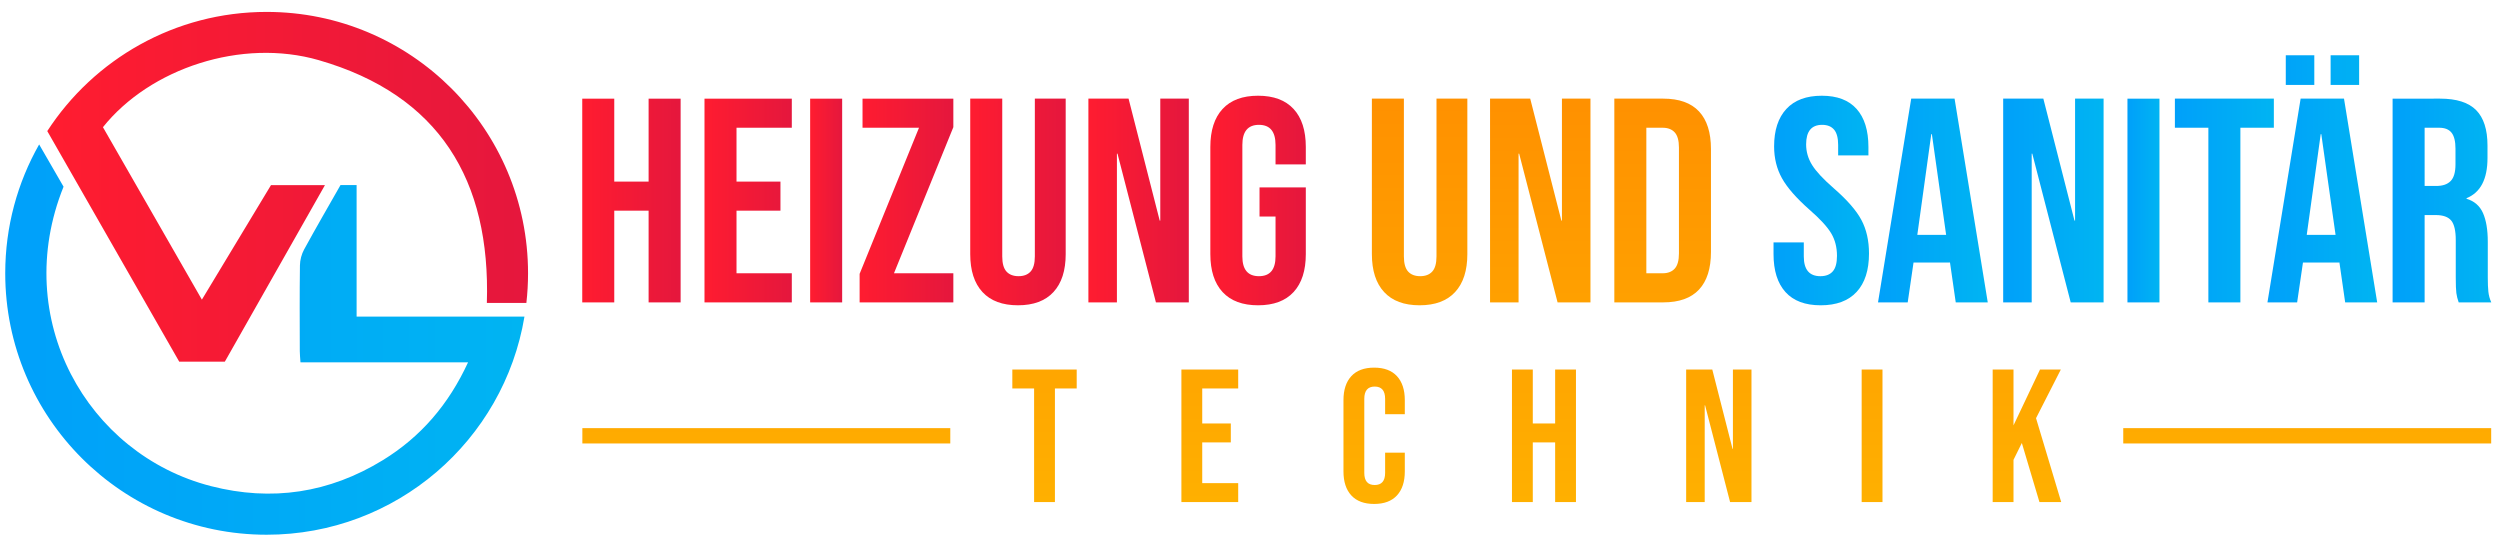
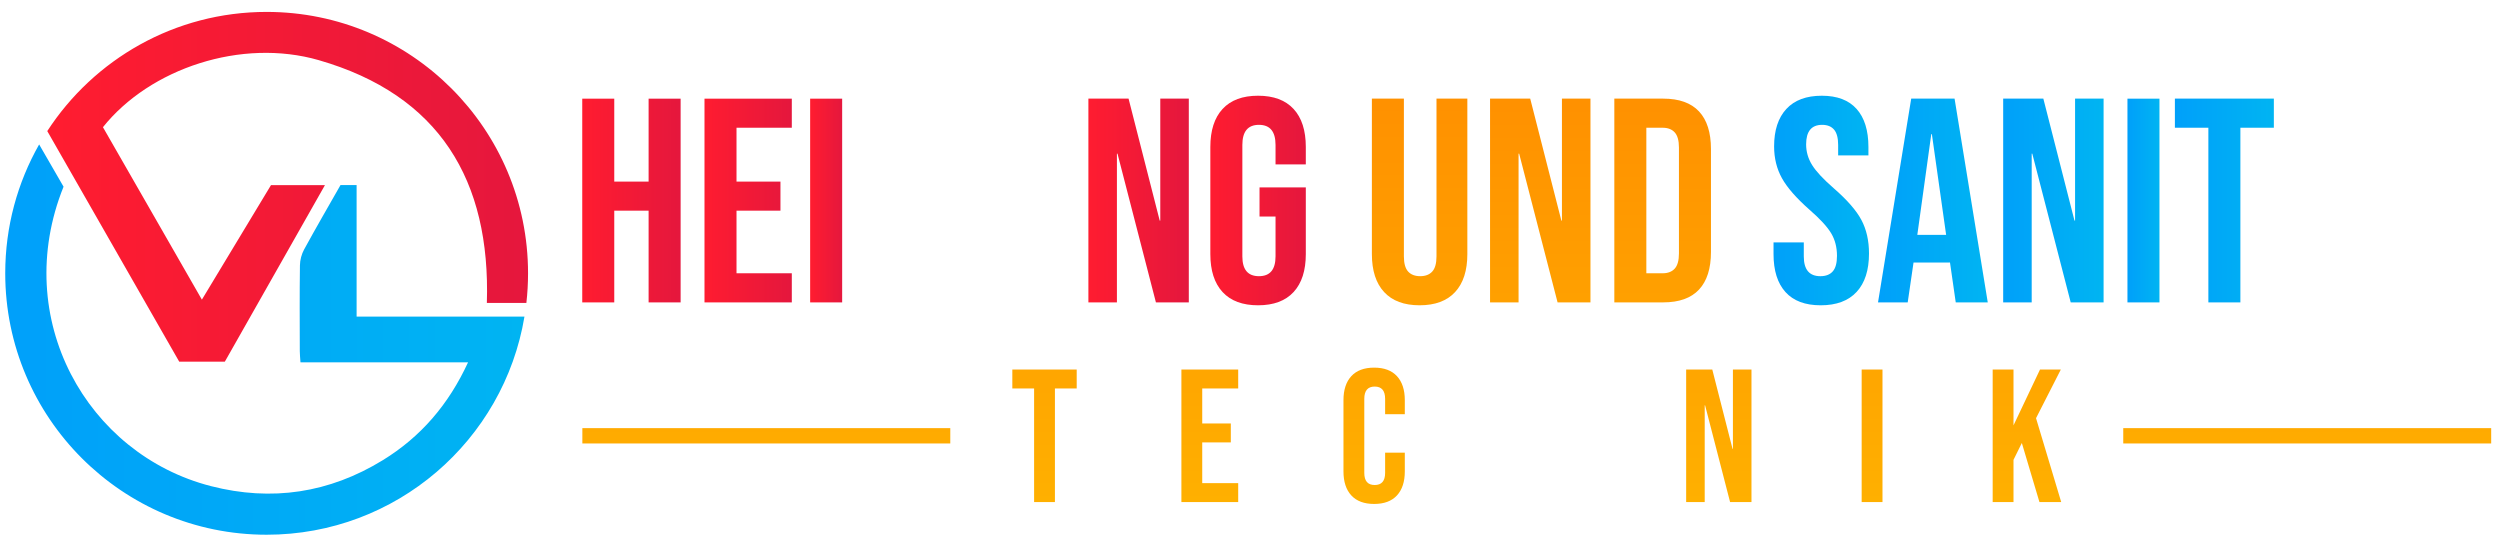
<svg xmlns="http://www.w3.org/2000/svg" enable-background="new 0 0 955.313 207.333" height="207.333px" id="Layer_1" version="1.1" viewBox="0 0 955.313 207.333" width="955.313px" x="0px" y="0px">
  <g>
    <defs>
      <path d="M2,104.438c0,55.174,44.722,99.895,99.886,99.895c49.542,0,90.657-36.059,98.526-83.361h-64.142V70.725&#13;&#10;   h-6.156c-4.66,8.203-9.398,16.347-13.904,24.606c-0.979,1.794-1.569,4.026-1.594,6.074c-0.153,10.909-0.08,21.831-0.056,32.749&#13;&#10;   c0,1.295,0.153,2.59,0.259,4.305h64.037c-7.442,16.145-18.07,28.48-32.541,37.369c-20.44,12.561-42.474,15.895-65.68,9.939&#13;&#10;   C33.264,173.622,3.966,121.803,24.284,71.34c-2.984-5.161-6.034-10.451-9.326-16.145C6.708,69.73,2,86.53,2,104.438" id="SVGID_1_" />
    </defs>
    <clipPath id="SVGID_2_">
      <use href="#SVGID_1_" overflow="visible" />
    </clipPath>
    <linearGradient gradientTransform="matrix(512.616 0 0 -512.616 486866.75 437348.094)" gradientUnits="userSpaceOnUse" id="SVGID_3_" x1="-949.766" x2="-949.379" y1="852.917" y2="852.917">
      <stop offset="0" style="stop-color:#00A0FA" />
      <stop offset="1" style="stop-color:#00B4F2" />
    </linearGradient>
    <rect clip-path="url(#SVGID_2_)" fill="url(#SVGID_3_)" height="149.137" width="198.413" x="2" y="55.195" />
  </g>
  <g>
    <defs>
      <path d="M18.064,50.091c16.833,29.41,33.689,58.878,50.417,88.101H85.92c12.731-22.445,25.366-44.721,38.251-67.451&#13;&#10;   h-20.618C94.817,85.205,86.17,99.545,77.144,114.5C64.226,91.99,51.737,70.224,39.338,48.603&#13;&#10;   c17.989-22.511,53.02-34.126,82.502-25.609c46.033,13.29,65.68,45.863,64.2,92.776h15.101c0.42-3.721,0.639-7.498,0.639-11.332&#13;&#10;   c0-55.163-44.722-99.885-99.894-99.885C66.766,4.553,35.876,22.68,18.064,50.091" id="SVGID_4_" />
    </defs>
    <clipPath id="SVGID_5_">
      <use href="#SVGID_4_" overflow="visible" />
    </clipPath>
    <linearGradient gradientTransform="matrix(474.644 0 0 -474.644 450847.094 404800.938)" gradientUnits="userSpaceOnUse" id="SVGID_6_" x1="-949.825" x2="-949.438" y1="852.701" y2="852.701">
      <stop offset="0" style="stop-color:#FF1C30" />
      <stop offset="1" style="stop-color:#E5173D" />
    </linearGradient>
    <rect clip-path="url(#SVGID_5_)" fill="url(#SVGID_6_)" height="133.639" width="183.716" x="18.064" y="4.553" />
  </g>
  <g>
    <defs>
      <polygon id="SVGID_7_" points="222.491,37.692 234.725,37.692 234.725,69.39 247.849,69.39 247.849,37.692 260.084,37.692 &#13;&#10;   260.084,115.546 247.849,115.546 247.849,80.51 234.725,80.51 234.725,115.546 222.491,115.546" />
    </defs>
    <clipPath id="SVGID_8_">
      <use href="#SVGID_7_" overflow="visible" />
    </clipPath>
    <linearGradient gradientTransform="matrix(64.829 0 0 -64.829 61238.973 55638.691)" gradientUnits="userSpaceOnUse" id="SVGID_9_" x1="-941.185" x2="-940.606" y1="857.05" y2="857.05">
      <stop offset="0" style="stop-color:#FF1C30" />
      <stop offset="1" style="stop-color:#E5173D" />
    </linearGradient>
    <rect clip-path="url(#SVGID_8_)" fill="url(#SVGID_9_)" height="77.854" width="37.593" x="222.491" y="37.692" />
  </g>
  <g>
    <defs>
      <polygon id="SVGID_10_" points="269.204,37.692 302.571,37.692 302.571,48.813 281.439,48.813 281.439,69.39 298.233,69.39 &#13;&#10;   298.233,80.51 281.439,80.51 281.439,104.424 302.571,104.424 302.571,115.546 269.204,115.546" />
    </defs>
    <clipPath id="SVGID_11_">
      <use href="#SVGID_10_" overflow="visible" />
    </clipPath>
    <linearGradient gradientTransform="matrix(57.541 0 0 -57.541 54397.547 49420.199)" gradientUnits="userSpaceOnUse" id="SVGID_12_" x1="-940.697" x2="-940.116" y1="857.542" y2="857.542">
      <stop offset="0" style="stop-color:#FF1C30" />
      <stop offset="1" style="stop-color:#E5173D" />
    </linearGradient>
    <rect clip-path="url(#SVGID_11_)" fill="url(#SVGID_12_)" height="77.854" width="33.367" x="269.204" y="37.692" />
  </g>
  <g>
    <defs>
      <rect height="77.854" id="SVGID_13_" width="12.234" x="309.576" y="37.692" />
    </defs>
    <clipPath id="SVGID_14_">
      <use href="#SVGID_13_" overflow="visible" />
    </clipPath>
    <linearGradient gradientTransform="matrix(21.098 0 0 -21.098 19858.096 18328.646)" gradientUnits="userSpaceOnUse" id="SVGID_15_" x1="-926.553" x2="-925.973" y1="865.102" y2="865.102">
      <stop offset="0" style="stop-color:#FF1C30" />
      <stop offset="1" style="stop-color:#E5173D" />
    </linearGradient>
    <rect clip-path="url(#SVGID_14_)" fill="url(#SVGID_15_)" height="77.854" width="12.234" x="309.576" y="37.692" />
  </g>
  <g>
    <defs>
      <polygon id="SVGID_16_" points="328.483,104.646 351.172,48.813 329.594,48.813 329.594,37.692 364.297,37.692 364.297,48.591 &#13;&#10;   341.608,104.424 364.297,104.424 364.297,115.546 328.483,115.546" />
    </defs>
    <clipPath id="SVGID_17_">
      <use href="#SVGID_16_" overflow="visible" />
    </clipPath>
    <linearGradient gradientTransform="matrix(61.76 0 0 -61.76 58507.102 53020.297)" gradientUnits="userSpaceOnUse" id="SVGID_18_" x1="-942.006" x2="-941.426" y1="857.245" y2="857.245">
      <stop offset="0" style="stop-color:#FF1C30" />
      <stop offset="1" style="stop-color:#E5173D" />
    </linearGradient>
-     <rect clip-path="url(#SVGID_17_)" fill="url(#SVGID_18_)" height="77.854" width="35.814" x="328.483" y="37.692" />
  </g>
  <g>
    <defs>
      <path d="M395.44,37.69v60.283c0,2.67-0.539,4.599-1.615,5.783c-1.076,1.188-2.611,1.78-4.615,1.78&#13;&#10;   c-2,0-3.541-0.593-4.617-1.78c-1.072-1.185-1.609-3.113-1.609-5.783V37.69h-12.234v59.392c0,6.304,1.555,11.142,4.67,14.514&#13;&#10;   c3.115,3.376,7.635,5.062,13.568,5.062c5.932,0,10.455-1.686,13.57-5.062c3.115-3.372,4.672-8.21,4.672-14.514V37.69H395.44z" id="SVGID_19_" />
    </defs>
    <clipPath id="SVGID_20_">
      <use href="#SVGID_19_" overflow="visible" />
    </clipPath>
    <linearGradient gradientTransform="matrix(62.911 0 0 -62.911 59672.629 54002.75)" gradientUnits="userSpaceOnUse" id="SVGID_21_" x1="-942.634" x2="-942.053" y1="857.174" y2="857.174">
      <stop offset="0" style="stop-color:#FF1C30" />
      <stop offset="1" style="stop-color:#E5173D" />
    </linearGradient>
-     <rect clip-path="url(#SVGID_20_)" fill="url(#SVGID_21_)" height="78.967" width="36.48" x="370.748" y="37.69" />
  </g>
  <g>
    <defs>
      <polygon id="SVGID_22_" points="443.373,37.69 443.373,84.293 443.153,84.293 431.25,37.69 415.903,37.69 415.903,115.546 &#13;&#10;   426.803,115.546 426.803,58.712 427.024,58.712 441.705,115.546 454.274,115.546 454.274,37.69" />
    </defs>
    <clipPath id="SVGID_23_">
      <use href="#SVGID_22_" overflow="visible" />
    </clipPath>
    <linearGradient gradientTransform="matrix(66.172 0 0 -66.172 62847.273 56783.91)" gradientUnits="userSpaceOnUse" id="SVGID_24_" x1="-943.475" x2="-942.895" y1="856.972" y2="856.972">
      <stop offset="0" style="stop-color:#FF1C30" />
      <stop offset="1" style="stop-color:#E5173D" />
    </linearGradient>
    <rect clip-path="url(#SVGID_23_)" fill="url(#SVGID_24_)" height="77.856" width="38.371" x="415.903" y="37.69" />
  </g>
  <g>
    <defs>
      <path d="M467.172,41.639c-3.111,3.375-4.67,8.213-4.67,14.515v40.929c0,6.304,1.559,11.142,4.67,14.514&#13;&#10;   c3.117,3.376,7.639,5.062,13.57,5.062s10.455-1.686,13.57-5.062c3.115-3.372,4.672-8.21,4.672-14.514V71.614h-17.686v11.122h6.117&#13;&#10;   v15.238c0,5.044-2.111,7.563-6.34,7.563c-4.227,0-6.34-2.52-6.34-7.563V55.375c0-5.116,2.113-7.673,6.34-7.673&#13;&#10;   c4.229,0,6.34,2.558,6.34,7.673v7.452h11.568v-6.673c0-6.302-1.557-11.141-4.672-14.515c-3.115-3.373-7.639-5.061-13.57-5.061&#13;&#10;   S470.289,38.266,467.172,41.639" id="SVGID_25_" />
    </defs>
    <clipPath id="SVGID_26_">
      <use href="#SVGID_25_" overflow="visible" />
    </clipPath>
    <linearGradient gradientTransform="matrix(62.911 0 0 -62.911 59830.879 54001.812)" gradientUnits="userSpaceOnUse" id="SVGID_27_" x1="-943.69" x2="-943.11" y1="857.168" y2="857.168">
      <stop offset="0" style="stop-color:#FF1C30" />
      <stop offset="1" style="stop-color:#E5173D" />
    </linearGradient>
    <rect clip-path="url(#SVGID_26_)" fill="url(#SVGID_27_)" height="80.08" width="36.482" x="462.502" y="36.578" />
  </g>
  <g>
    <defs>
      <path d="M548.92,37.69v60.283c0,2.67-0.539,4.599-1.613,5.783c-1.076,1.188-2.613,1.78-4.615,1.78&#13;&#10;   s-3.541-0.593-4.615-1.78c-1.076-1.185-1.613-3.113-1.613-5.783V37.69h-12.234v59.392c0,6.304,1.557,11.142,4.672,14.514&#13;&#10;   c3.113,3.376,7.635,5.062,13.568,5.062c5.932,0,10.455-1.686,13.57-5.062c3.113-3.372,4.67-8.21,4.67-14.514V37.69H548.92z" id="SVGID_28_" />
    </defs>
    <clipPath id="SVGID_29_">
      <use href="#SVGID_28_" overflow="visible" />
    </clipPath>
    <linearGradient gradientTransform="matrix(0 421.603 421.603 0 -359474.344 400601.844)" gradientUnits="userSpaceOnUse" id="SVGID_30_" x1="-950.168" x2="-949.588" y1="853.923" y2="853.923">
      <stop offset="0" style="stop-color:#FF8A00" />
      <stop offset="1" style="stop-color:#FFBC00" />
    </linearGradient>
    <rect clip-path="url(#SVGID_29_)" fill="url(#SVGID_30_)" height="78.967" width="36.48" x="524.229" y="37.69" />
  </g>
  <g>
    <defs>
      <polygon id="SVGID_31_" points="596.856,37.69 596.856,84.293 596.633,84.293 584.733,37.69 569.385,37.69 569.385,115.546 &#13;&#10;   580.283,115.546 580.283,58.712 580.506,58.712 595.188,115.546 607.756,115.546 607.756,37.69" />
    </defs>
    <clipPath id="SVGID_32_">
      <use href="#SVGID_31_" overflow="visible" />
    </clipPath>
    <linearGradient gradientTransform="matrix(0 421.603 421.603 0 -359394.844 400601.844)" gradientUnits="userSpaceOnUse" id="SVGID_33_" x1="-950.167" x2="-949.587" y1="853.844" y2="853.844">
      <stop offset="0" style="stop-color:#FF8A00" />
      <stop offset="1" style="stop-color:#FFBC00" />
    </linearGradient>
    <rect clip-path="url(#SVGID_32_)" fill="url(#SVGID_33_)" height="77.856" width="38.371" x="569.385" y="37.69" />
  </g>
  <g>
    <defs>
      <path d="M629.108,48.813h6.229c2.002,0,3.539,0.595,4.615,1.78c1.074,1.187,1.615,3.114,1.615,5.784v40.486&#13;&#10;   c0,2.669-0.541,4.598-1.615,5.784c-1.076,1.187-2.613,1.778-4.615,1.778h-6.229V48.813z M616.875,37.69v77.856h18.686&#13;&#10;   c6.078,0,10.637-1.629,13.68-4.895c3.039-3.262,4.559-8.045,4.559-14.347V56.932c0-6.302-1.52-11.085-4.559-14.347&#13;&#10;   c-3.043-3.262-7.602-4.895-13.68-4.895H616.875z" id="SVGID_34_" />
    </defs>
    <clipPath id="SVGID_35_">
      <use href="#SVGID_34_" overflow="visible" />
    </clipPath>
    <linearGradient gradientTransform="matrix(0 421.603 421.603 0 -359314.094 400601.844)" gradientUnits="userSpaceOnUse" id="SVGID_36_" x1="-950.167" x2="-949.587" y1="853.764" y2="853.764">
      <stop offset="0" style="stop-color:#FF8A00" />
      <stop offset="1" style="stop-color:#FFBC00" />
    </linearGradient>
    <rect clip-path="url(#SVGID_35_)" fill="url(#SVGID_36_)" height="77.856" width="36.924" x="616.875" y="37.69" />
  </g>
  <g>
    <defs>
      <path d="M682.604,41.639c-3.115,3.375-4.672,8.139-4.672,14.292c0,4.525,1.002,8.585,3.004,12.18&#13;&#10;   c2.002,3.597,5.523,7.619,10.566,12.068c4.004,3.487,6.746,6.471,8.23,8.954c1.482,2.485,2.225,5.357,2.225,8.62&#13;&#10;   c0,2.742-0.539,4.727-1.613,5.949c-1.076,1.224-2.652,1.836-4.727,1.836c-4.225,0-6.342-2.52-6.342-7.563v-5.338h-11.564v4.447&#13;&#10;   c0,6.304,1.518,11.142,4.559,14.514c3.039,3.376,7.525,5.062,13.459,5.062c6.006,0,10.584-1.705,13.736-5.115&#13;&#10;   c3.15-3.41,4.727-8.305,4.727-14.681c0-4.895-0.967-9.158-2.893-12.791c-1.928-3.632-5.449-7.674-10.564-12.124&#13;&#10;   c-4.006-3.484-6.77-6.45-8.287-8.898c-1.521-2.447-2.281-5.077-2.281-7.896c0-4.967,2.039-7.452,6.117-7.452&#13;&#10;   c2.002,0,3.521,0.611,4.563,1.834c1.035,1.223,1.555,3.169,1.555,5.839v4.005h11.568v-3.226c0-6.302-1.502-11.141-4.504-14.515&#13;&#10;   c-3.002-3.373-7.436-5.061-13.291-5.061C690.24,36.578,685.719,38.266,682.604,41.639" id="SVGID_37_" />
    </defs>
    <clipPath id="SVGID_38_">
      <use href="#SVGID_37_" overflow="visible" />
    </clipPath>
    <linearGradient gradientTransform="matrix(62.911 0 0 -62.911 60202.004 54001.812)" gradientUnits="userSpaceOnUse" id="SVGID_39_" x1="-946.169" x2="-945.589" y1="857.168" y2="857.168">
      <stop offset="0" style="stop-color:#00A0FA" />
      <stop offset="1" style="stop-color:#00B4F2" />
    </linearGradient>
    <rect clip-path="url(#SVGID_38_)" fill="url(#SVGID_39_)" height="80.08" width="36.48" x="677.711" y="36.578" />
  </g>
  <g>
    <defs>
      <path d="M737.992,51.26h0.225l5.447,38.482h-11.01L737.992,51.26z M730.321,37.69l-12.682,77.856h11.346&#13;&#10;   l2.225-15.238h13.9v-0.222l2.227,15.46h12.234l-12.68-77.856H730.321z" id="SVGID_40_" />
    </defs>
    <clipPath id="SVGID_41_">
      <use href="#SVGID_40_" overflow="visible" />
    </clipPath>
    <linearGradient gradientTransform="matrix(72.309 0 0 -72.309 69196.047 62019.953)" gradientUnits="userSpaceOnUse" id="SVGID_42_" x1="-947.026" x2="-946.446" y1="856.649" y2="856.649">
      <stop offset="0" style="stop-color:#00A0FA" />
      <stop offset="1" style="stop-color:#00B4F2" />
    </linearGradient>
    <rect clip-path="url(#SVGID_41_)" fill="url(#SVGID_42_)" height="77.856" width="41.932" x="717.639" y="37.69" />
  </g>
  <g>
    <defs>
      <polygon id="SVGID_43_" points="792.936,37.69 792.936,84.293 792.711,84.293 780.813,37.69 765.465,37.69 765.465,115.546 &#13;&#10;   776.364,115.546 776.364,58.712 776.584,58.712 791.268,115.546 803.834,115.546 803.834,37.69" />
    </defs>
    <clipPath id="SVGID_44_">
      <use href="#SVGID_43_" overflow="visible" />
    </clipPath>
    <linearGradient gradientTransform="matrix(66.172 0 0 -66.172 63450.086 56783.91)" gradientUnits="userSpaceOnUse" id="SVGID_45_" x1="-947.303" x2="-946.722" y1="856.972" y2="856.972">
      <stop offset="0" style="stop-color:#00A0FA" />
      <stop offset="1" style="stop-color:#00B4F2" />
    </linearGradient>
    <rect clip-path="url(#SVGID_44_)" fill="url(#SVGID_45_)" height="77.856" width="38.369" x="765.465" y="37.69" />
  </g>
  <g>
    <defs>
      <rect height="77.854" id="SVGID_46_" width="12.234" x="812.953" y="37.692" />
    </defs>
    <clipPath id="SVGID_47_">
      <use href="#SVGID_46_" overflow="visible" />
    </clipPath>
    <linearGradient gradientTransform="matrix(21.098 0 0 -21.098 20726.174 18328.646)" gradientUnits="userSpaceOnUse" id="SVGID_48_" x1="-943.839" x2="-943.259" y1="865.102" y2="865.102">
      <stop offset="0" style="stop-color:#00A0FA" />
      <stop offset="1" style="stop-color:#00B4F2" />
    </linearGradient>
    <rect clip-path="url(#SVGID_47_)" fill="url(#SVGID_48_)" height="77.854" width="12.234" x="812.953" y="37.692" />
  </g>
  <g>
    <defs>
      <polygon id="SVGID_49_" points="831.08,37.69 831.08,48.813 843.873,48.813 843.873,115.546 856.106,115.546 856.106,48.813 &#13;&#10;   868.897,48.813 868.897,37.69" />
    </defs>
    <clipPath id="SVGID_50_">
      <use href="#SVGID_49_" overflow="visible" />
    </clipPath>
    <linearGradient gradientTransform="matrix(65.212 0 0 -65.212 62651.805 55965.098)" gradientUnits="userSpaceOnUse" id="SVGID_51_" x1="-947.996" x2="-947.416" y1="857.028" y2="857.028">
      <stop offset="0" style="stop-color:#00A0FA" />
      <stop offset="1" style="stop-color:#00B4F2" />
    </linearGradient>
    <rect clip-path="url(#SVGID_50_)" fill="url(#SVGID_51_)" height="77.856" width="37.816" x="831.08" y="37.69" />
  </g>
  <g>
    <defs>
-       <path d="M886.805,51.26h0.221l5.451,38.482h-11.012L886.805,51.26z M879.129,37.69l-12.678,77.856h11.344&#13;&#10;   l2.225-15.238h13.902v-0.222l2.225,15.46h12.236L895.701,37.69H879.129z M873.455,32.464h10.9V21.118h-10.9V32.464z&#13;&#10;    M890.586,32.464h10.898V21.118h-10.898V32.464z" id="SVGID_52_" />
-     </defs>
+       </defs>
    <clipPath id="SVGID_53_">
      <use href="#SVGID_52_" overflow="visible" />
    </clipPath>
    <linearGradient gradientTransform="matrix(72.309 0 0 -72.309 69452.672 62005.703)" gradientUnits="userSpaceOnUse" id="SVGID_54_" x1="-948.517" x2="-947.937" y1="856.567" y2="856.567">
      <stop offset="0" style="stop-color:#00A0FA" />
      <stop offset="1" style="stop-color:#00B4F2" />
    </linearGradient>
    <rect clip-path="url(#SVGID_53_)" fill="url(#SVGID_54_)" height="94.428" width="41.932" x="866.451" y="21.118" />
  </g>
  <g>
    <defs>
-       <path d="M926.51,48.813h5.561c2.15,0,3.727,0.631,4.727,1.891c1.002,1.262,1.502,3.301,1.502,6.118v6.005&#13;&#10;   c0,2.966-0.611,5.08-1.836,6.339c-1.223,1.263-3.059,1.893-5.506,1.893h-4.447V48.813z M914.274,37.69v77.856h12.236V82.179h4.227&#13;&#10;   c2.816,0,4.799,0.707,5.949,2.114c1.15,1.409,1.723,3.893,1.723,7.452v14.236c0,2.891,0.074,4.896,0.225,6.006&#13;&#10;   c0.146,1.112,0.443,2.3,0.889,3.56h12.457c-0.596-1.335-0.965-2.688-1.111-4.061c-0.15-1.37-0.223-3.169-0.223-5.393V92.412&#13;&#10;   c0-4.596-0.613-8.267-1.836-11.01c-1.225-2.742-3.318-4.56-6.283-5.449v-0.224c5.338-2.151,8.006-7.265,8.006-15.349v-4.782&#13;&#10;   c0-6.079-1.445-10.584-4.336-13.513c-2.891-2.928-7.49-4.394-13.791-4.394H914.274z" id="SVGID_55_" />
-     </defs>
+       </defs>
    <clipPath id="SVGID_56_">
      <use href="#SVGID_55_" overflow="visible" />
    </clipPath>
    <linearGradient gradientTransform="matrix(65.021 0 0 -65.021 62614.027 55802.332)" gradientUnits="userSpaceOnUse" id="SVGID_57_" x1="-948.919" x2="-948.339" y1="857.039" y2="857.039">
      <stop offset="0" style="stop-color:#00A0FA" />
      <stop offset="1" style="stop-color:#00B4F2" />
    </linearGradient>
    <rect clip-path="url(#SVGID_56_)" fill="url(#SVGID_57_)" height="77.856" width="37.705" x="914.274" y="37.69" />
  </g>
  <g>
    <defs>
      <polygon id="SVGID_58_" points="386.836,141.206 386.836,148.44 395.156,148.44 395.156,191.848 403.114,191.848 403.114,148.44 &#13;&#10;   411.436,148.44 411.436,141.206" />
    </defs>
    <clipPath id="SVGID_59_">
      <use href="#SVGID_58_" overflow="visible" />
    </clipPath>
    <linearGradient gradientTransform="matrix(0 421.603 421.603 0 -359721.594 400601.844)" gradientUnits="userSpaceOnUse" id="SVGID_60_" x1="-950.167" x2="-949.588" y1="854.17" y2="854.17">
      <stop offset="0" style="stop-color:#FF8A00" />
      <stop offset="1" style="stop-color:#FFBC00" />
    </linearGradient>
    <rect clip-path="url(#SVGID_59_)" fill="url(#SVGID_60_)" height="50.643" width="24.6" x="386.836" y="141.206" />
  </g>
  <g>
    <defs>
      <polygon id="SVGID_61_" points="451.442,141.206 451.442,191.848 473.147,191.848 473.147,184.614 459.403,184.614 &#13;&#10;   459.403,169.059 470.326,169.059 470.326,161.825 459.403,161.825 459.403,148.44 473.147,148.44 473.147,141.206" />
    </defs>
    <clipPath id="SVGID_62_">
      <use href="#SVGID_61_" overflow="visible" />
    </clipPath>
    <linearGradient gradientTransform="matrix(0 421.603 421.603 0 -359612.594 400601.844)" gradientUnits="userSpaceOnUse" id="SVGID_63_" x1="-950.167" x2="-949.588" y1="854.061" y2="854.061">
      <stop offset="0" style="stop-color:#FF8A00" />
      <stop offset="1" style="stop-color:#FFBC00" />
    </linearGradient>
    <rect clip-path="url(#SVGID_62_)" fill="url(#SVGID_63_)" height="50.643" width="21.705" x="451.442" y="141.206" />
  </g>
  <g>
    <defs>
      <path d="M516.375,143.737c-2.002,2.172-3.002,5.236-3.002,9.189v27.201c0,3.957,1,7.018,3.002,9.189&#13;&#10;   s4.908,3.256,8.719,3.256c3.809,0,6.715-1.084,8.717-3.256c2-2.172,3.002-5.232,3.002-9.189v-7.164h-7.523v7.744&#13;&#10;   c0,3.086-1.328,4.629-3.979,4.629c-2.654,0-3.98-1.543-3.98-4.629v-28.289c0-3.135,1.326-4.703,3.98-4.703&#13;&#10;   c2.65,0,3.979,1.568,3.979,4.703v5.861h7.523v-5.354c0-3.953-1.002-7.018-3.002-9.189c-2.002-2.17-4.908-3.254-8.717-3.254&#13;&#10;   C521.283,140.483,518.377,141.567,516.375,143.737" id="SVGID_64_" />
    </defs>
    <clipPath id="SVGID_65_">
      <use href="#SVGID_64_" overflow="visible" />
    </clipPath>
    <linearGradient gradientTransform="matrix(0 421.603 421.603 0 -359504.344 400601.844)" gradientUnits="userSpaceOnUse" id="SVGID_66_" x1="-950.167" x2="-949.588" y1="853.954" y2="853.954">
      <stop offset="0" style="stop-color:#FF8A00" />
      <stop offset="1" style="stop-color:#FFBC00" />
    </linearGradient>
    <rect clip-path="url(#SVGID_65_)" fill="url(#SVGID_66_)" height="52.09" width="23.439" x="513.373" y="140.483" />
  </g>
  <g>
    <defs>
-       <polygon id="SVGID_67_" points="594.258,141.206 594.258,161.825 585.719,161.825 585.719,141.206 577.76,141.206 577.76,191.848 &#13;&#10;   585.719,191.848 585.719,169.059 594.258,169.059 594.258,191.848 602.215,191.848 602.215,141.206" />
-     </defs>
+       </defs>
    <clipPath id="SVGID_68_">
      <use href="#SVGID_67_" overflow="visible" />
    </clipPath>
    <linearGradient gradientTransform="matrix(0 421.603 421.603 0 -359392.344 400601.844)" gradientUnits="userSpaceOnUse" id="SVGID_69_" x1="-950.167" x2="-949.588" y1="853.842" y2="853.842">
      <stop offset="0" style="stop-color:#FF8A00" />
      <stop offset="1" style="stop-color:#FFBC00" />
    </linearGradient>
    <rect clip-path="url(#SVGID_68_)" fill="url(#SVGID_69_)" height="50.643" width="24.455" x="577.76" y="141.206" />
  </g>
  <g>
    <defs>
      <polygon id="SVGID_70_" points="662.192,141.206 662.192,171.52 662.047,171.52 654.307,141.206 644.323,141.206 644.323,191.848 &#13;&#10;   651.412,191.848 651.412,154.875 651.557,154.875 661.108,191.848 669.283,191.848 669.283,141.206" />
    </defs>
    <clipPath id="SVGID_71_">
      <use href="#SVGID_70_" overflow="visible" />
    </clipPath>
    <linearGradient gradientTransform="matrix(0 421.603 421.603 0 -359277.094 400601.844)" gradientUnits="userSpaceOnUse" id="SVGID_72_" x1="-950.167" x2="-949.588" y1="853.727" y2="853.727">
      <stop offset="0" style="stop-color:#FF8A00" />
      <stop offset="1" style="stop-color:#FFBC00" />
    </linearGradient>
    <rect clip-path="url(#SVGID_71_)" fill="url(#SVGID_72_)" height="50.643" width="24.961" x="644.323" y="141.206" />
  </g>
  <g>
    <defs>
      <rect height="50.643" id="SVGID_73_" width="7.959" x="711.387" y="141.206" />
    </defs>
    <clipPath id="SVGID_74_">
      <use href="#SVGID_73_" overflow="visible" />
    </clipPath>
    <linearGradient gradientTransform="matrix(0 421.603 421.603 0 -359176.094 400601.844)" gradientUnits="userSpaceOnUse" id="SVGID_75_" x1="-950.167" x2="-949.588" y1="853.626" y2="853.626">
      <stop offset="0" style="stop-color:#FF8A00" />
      <stop offset="1" style="stop-color:#FFBC00" />
    </linearGradient>
    <rect clip-path="url(#SVGID_74_)" fill="url(#SVGID_75_)" height="50.643" width="7.959" x="711.387" y="141.206" />
  </g>
  <g>
    <defs>
      <polygon id="SVGID_76_" points="779.539,141.206 769.41,162.547 769.41,141.206 761.451,141.206 761.451,191.848 769.41,191.848 &#13;&#10;   769.41,175.715 772.594,169.278 779.321,191.848 787.641,191.848 778.018,159.797 787.498,141.206" />
    </defs>
    <clipPath id="SVGID_77_">
      <use href="#SVGID_76_" overflow="visible" />
    </clipPath>
    <linearGradient gradientTransform="matrix(0 421.603 421.603 0 -359074.094 400601.844)" gradientUnits="userSpaceOnUse" id="SVGID_78_" x1="-950.167" x2="-949.588" y1="853.525" y2="853.525">
      <stop offset="0" style="stop-color:#FF8A00" />
      <stop offset="1" style="stop-color:#FFBC00" />
    </linearGradient>
    <rect clip-path="url(#SVGID_77_)" fill="url(#SVGID_78_)" height="50.643" width="26.189" x="761.451" y="141.206" />
  </g>
  <g>
    <defs>
      <rect height="5.859" id="SVGID_79_" width="140.597" x="222.532" y="163.598" />
    </defs>
    <clipPath id="SVGID_80_">
      <use href="#SVGID_79_" overflow="visible" />
    </clipPath>
    <linearGradient gradientTransform="matrix(0 421.603 421.603 0 -359904.844 400601.844)" gradientUnits="userSpaceOnUse" id="SVGID_81_" x1="-950.162" x2="-949.591" y1="854.353" y2="854.353">
      <stop offset="0" style="stop-color:#FF8A00" />
      <stop offset="1" style="stop-color:#FFBC00" />
    </linearGradient>
    <rect clip-path="url(#SVGID_80_)" fill="url(#SVGID_81_)" height="5.859" width="140.597" x="222.532" y="163.598" />
  </g>
  <g>
    <defs>
      <rect height="5.859" id="SVGID_82_" width="140.598" x="811.348" y="163.598" />
    </defs>
    <clipPath id="SVGID_83_">
      <use href="#SVGID_82_" overflow="visible" />
    </clipPath>
    <linearGradient gradientTransform="matrix(0 421.603 421.603 0 -358889.344 400601.844)" gradientUnits="userSpaceOnUse" id="SVGID_84_" x1="-950.162" x2="-949.591" y1="853.34" y2="853.34">
      <stop offset="0" style="stop-color:#FF8A00" />
      <stop offset="1" style="stop-color:#FFBC00" />
    </linearGradient>
    <rect clip-path="url(#SVGID_83_)" fill="url(#SVGID_84_)" height="5.859" width="140.598" x="811.348" y="163.598" />
  </g>
</svg>